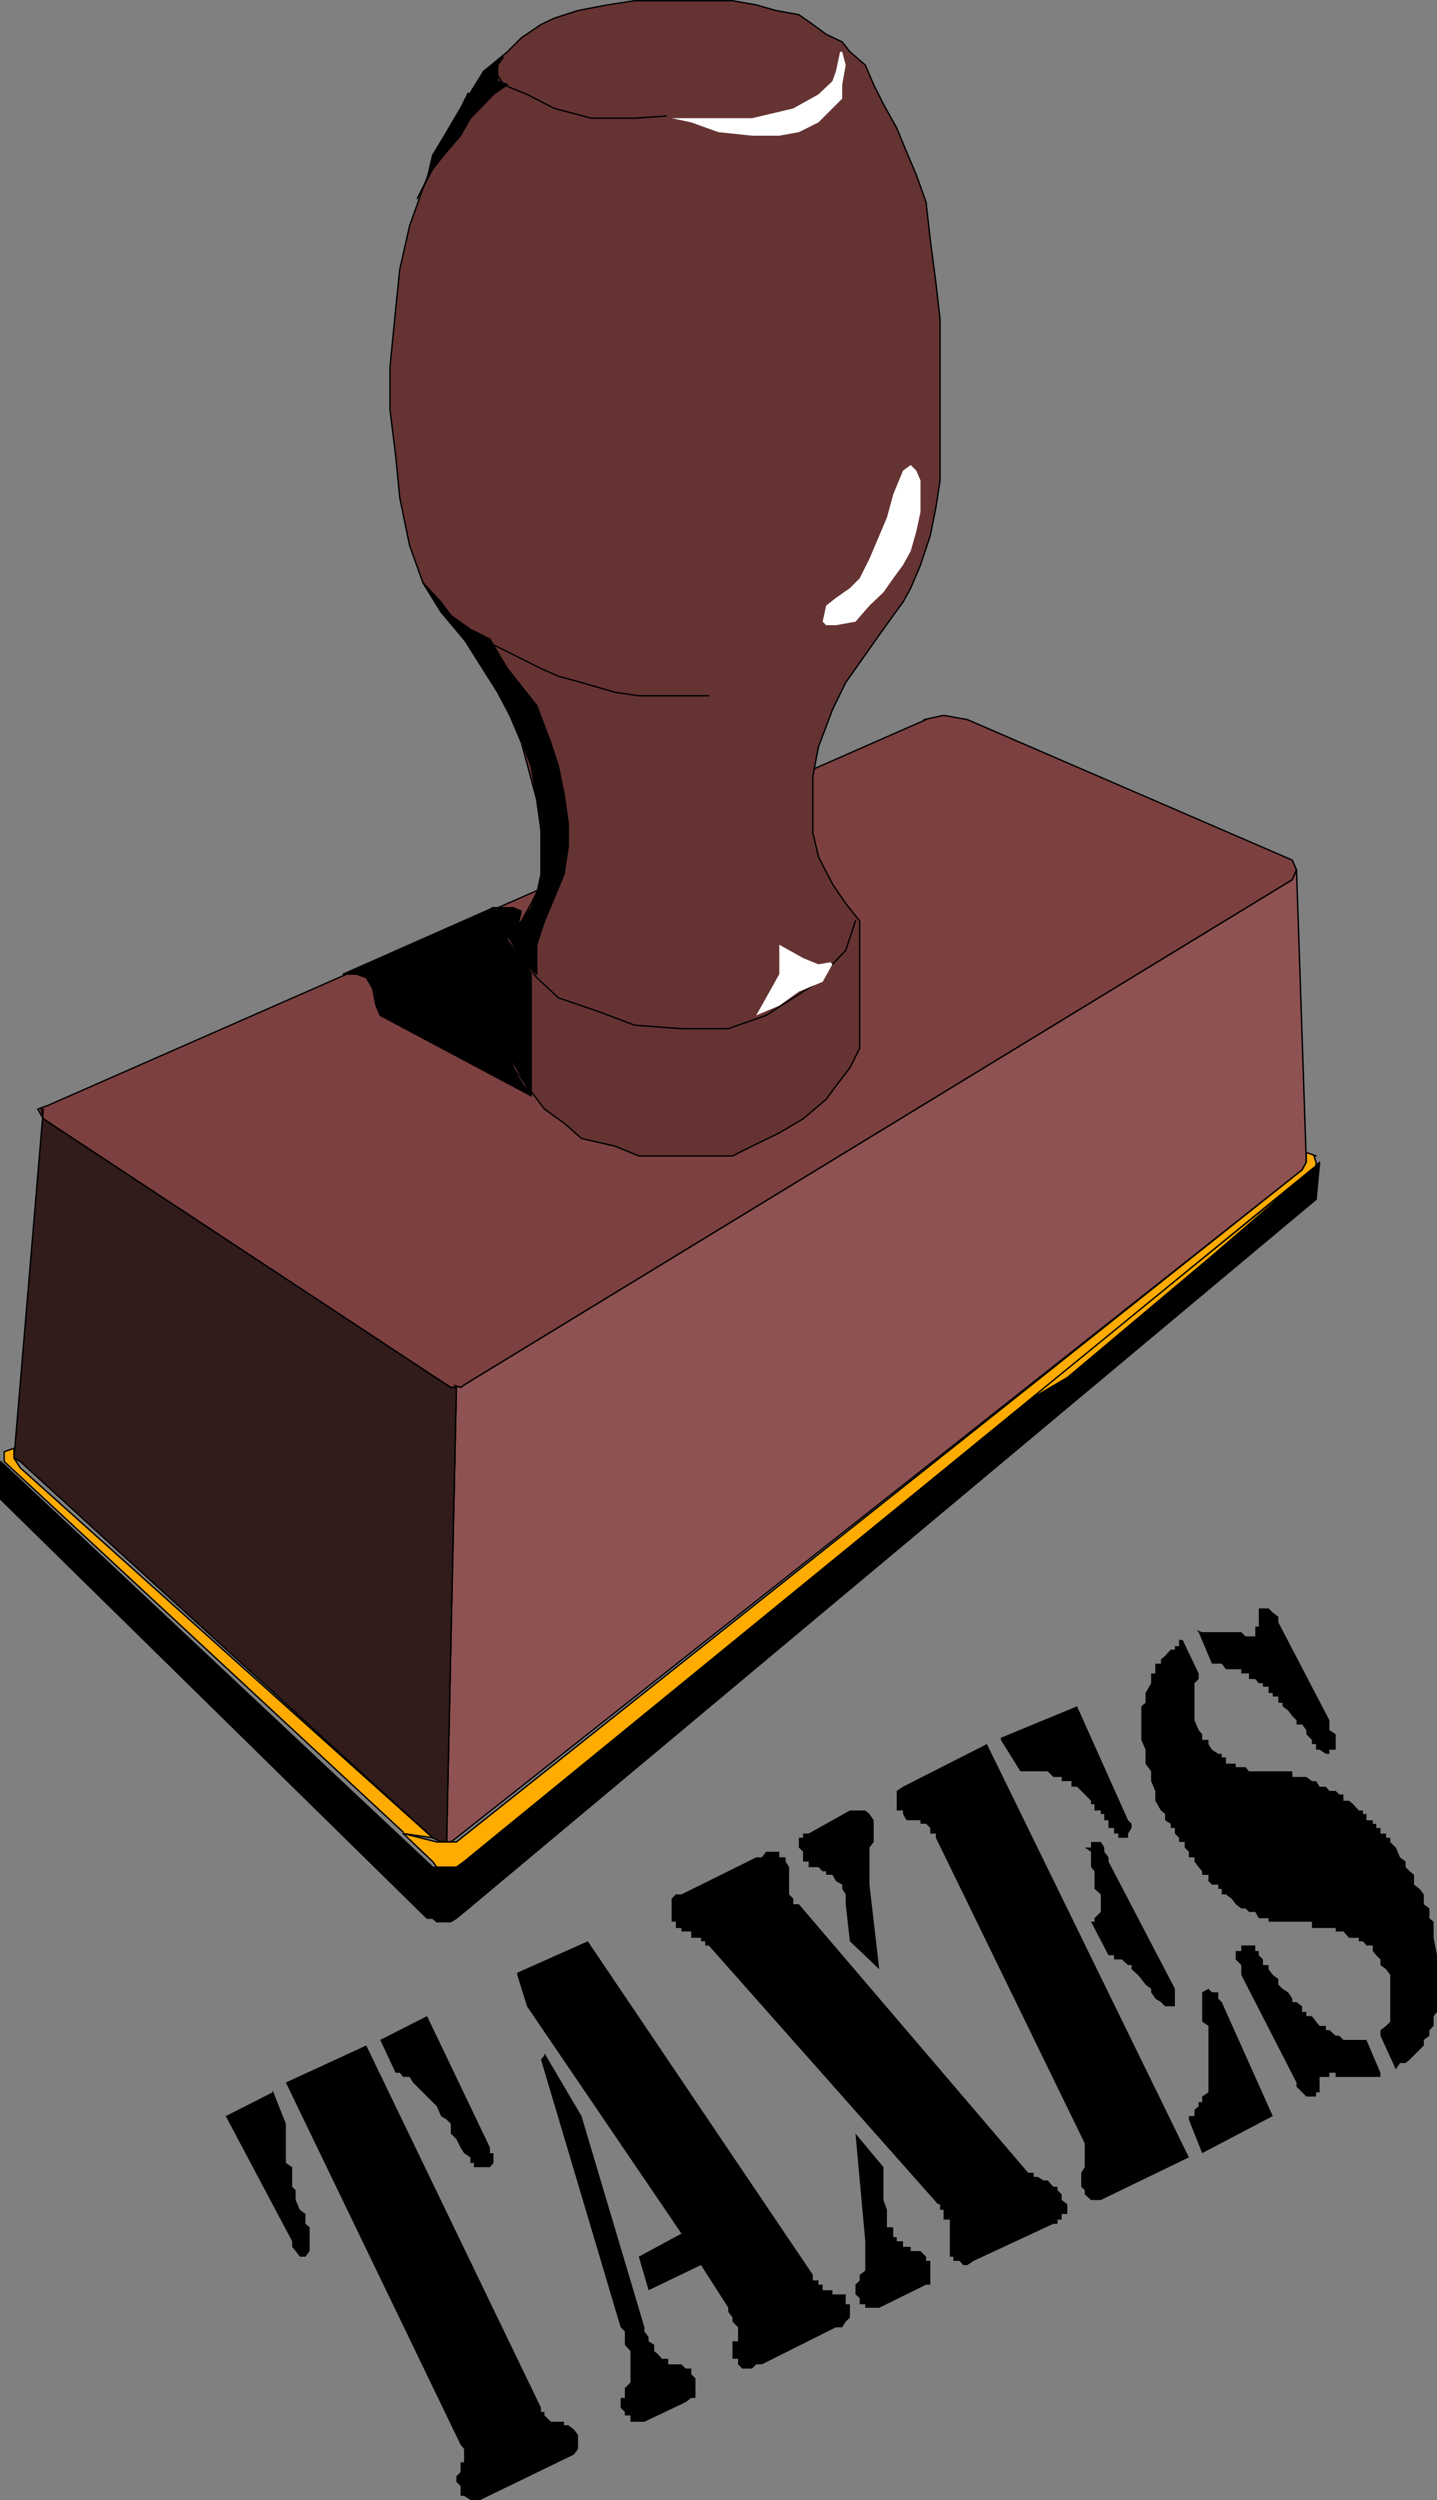
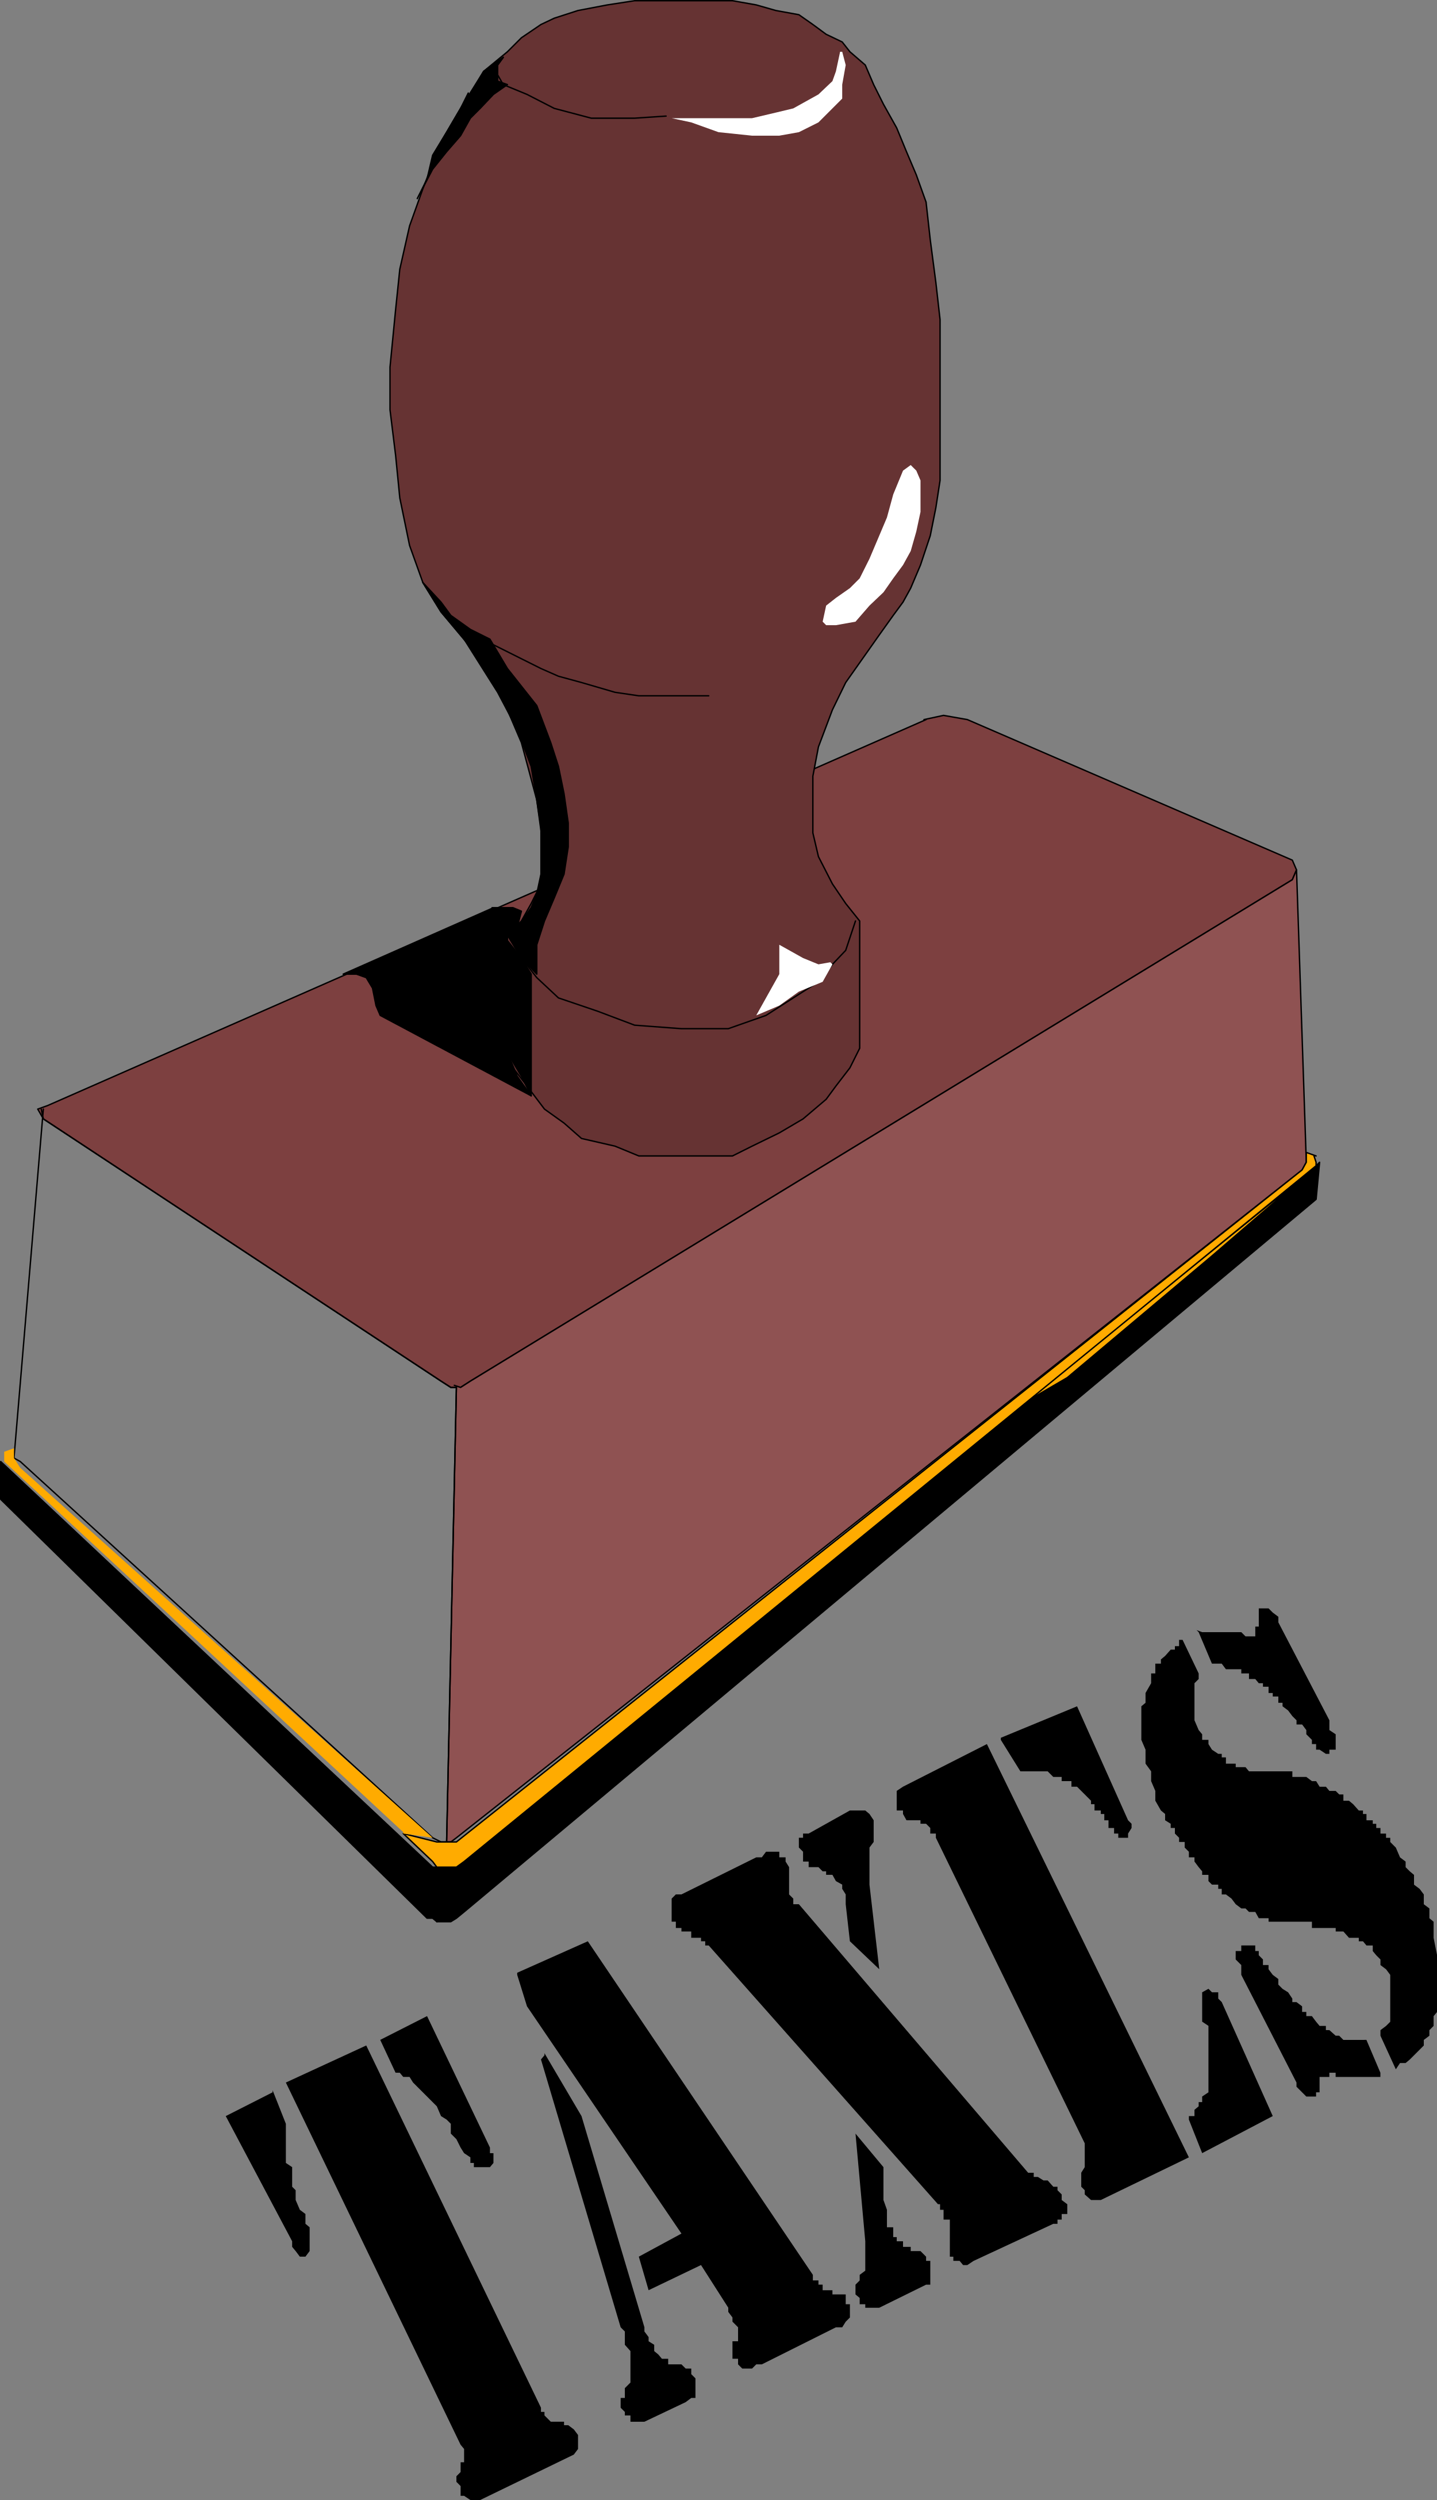
<svg xmlns="http://www.w3.org/2000/svg" xmlns:ns1="http://sodipodi.sourceforge.net/DTD/sodipodi-0.dtd" xmlns:ns2="http://www.inkscape.org/namespaces/inkscape" version="1.0" width="87.903mm" height="152.847mm" id="svg47" ns1:docname="Taxes.wmf">
  <rect width="100%" height="100%" fill="#808080" stroke="none" />
  <ns1:namedview id="namedview47" pagecolor="#ffffff" bordercolor="#000000" borderopacity="0.25" ns2:showpageshadow="2" ns2:pageopacity="0.0" ns2:pagecheckerboard="0" ns2:deskcolor="#d1d1d1" ns2:document-units="mm" />
  <defs id="defs1">
    <pattern id="WMFhbasepattern" patternUnits="userSpaceOnUse" width="6" height="6" x="0" y="0" />
  </defs>
  <path style="fill:#7d4040;fill-opacity:1;fill-rule:evenodd;stroke:none" d="m 213.624,166.277 4.525,-0.97 5.494,0.97 75.14,32.48 0.97,2.262 -0.97,2.262 -190.032,115.861 -2.262,1.454 h -0.97 -1.293 l -2.262,-1.454 -91.946,-60.597 -1.293,-2.262 2.262,-0.808 203.121,-89.198 v 0 z" id="path1" />
  <path style="fill:none;stroke:#000000;stroke-width:0.323px;stroke-linecap:round;stroke-linejoin:round;stroke-miterlimit:4;stroke-dasharray:none;stroke-opacity:1" d="m 213.624,166.277 4.525,-0.97 5.494,0.97 75.14,32.48 0.97,2.262 -0.97,2.262 -190.032,115.861 -2.262,1.454 h -0.97 -1.293 l -2.262,-1.454 -91.946,-60.597 -1.293,-2.262 2.262,-0.808 203.121,-89.198 v 0" id="path2" />
  <path style="fill:#663333;fill-opacity:1;fill-rule:evenodd;stroke:none" d="m 125.072,191.97 -0.97,-7.11 -3.555,-13.25 -4.201,-9.857 -5.333,-9.534 -9.049,-10.827 -4.201,-6.787 -3.07,-8.564 -2.262,-10.988 -0.97,-9.857 -1.293,-10.503 v -9.857 l 1.293,-13.25 0.97,-9.372 2.262,-10.019 3.07,-8.564 4.201,-10.827 4.525,-7.756 5.333,-8.564 5.494,-4.525 3.232,-3.232 4.525,-3.07 3.07,-1.454 5.494,-1.778 6.787,-1.293 6.302,-0.97 h 5.494 5.333 6.302 5.494 l 5.494,0.97 4.525,1.293 5.333,0.97 3.232,2.262 3.07,2.262 3.717,1.778 1.778,2.262 3.555,3.07 1.939,4.525 2.262,4.525 3.07,5.494 2.262,5.494 2.262,5.333 2.262,6.302 0.97,8.726 1.293,9.857 0.97,8.564 v 7.756 9.534 12.119 7.756 l -0.97,6.302 -1.293,6.464 -2.262,6.787 -2.262,5.332 -1.778,3.232 -2.262,3.07 -3.232,4.525 -7.756,10.988 -3.07,6.302 -3.232,8.564 -1.293,6.787 v 6.302 6.787 l 1.293,5.494 3.232,6.302 3.07,4.525 3.232,4.04 v 29.41 l -2.262,4.525 -3.232,4.201 -2.262,3.07 -5.333,4.525 -5.494,3.232 -6.302,3.07 -4.525,2.262 h -6.302 -8.564 -6.787 l -5.494,-2.262 -7.756,-1.778 -4.04,-3.555 -4.525,-3.232 -4.04,-5.333 -3.232,-4.201 -1.293,-3.555 v -27.147 l 3.232,-3.232 2.262,-4.04 2.262,-4.525 0.808,-5.494 -0.808,-6.302 v 0 z" id="path3" />
  <path style="fill:none;stroke:#000000;stroke-width:0.323px;stroke-linecap:round;stroke-linejoin:round;stroke-miterlimit:4;stroke-dasharray:none;stroke-opacity:1" d="m 125.072,191.97 -0.97,-7.11 -3.555,-13.25 -4.201,-9.857 -5.333,-9.534 -9.049,-10.827 -4.201,-6.787 -3.07,-8.564 -2.262,-10.988 -0.97,-9.857 -1.293,-10.503 v -9.857 l 1.293,-13.25 0.97,-9.372 2.262,-10.019 3.07,-8.564 4.201,-10.827 4.525,-7.756 5.333,-8.564 5.494,-4.525 3.232,-3.232 4.525,-3.07 3.07,-1.454 5.494,-1.778 6.787,-1.293 6.302,-0.97 h 5.494 5.333 6.302 5.494 l 5.494,0.97 4.525,1.293 5.333,0.97 3.232,2.262 3.07,2.262 3.717,1.778 1.778,2.262 3.555,3.07 1.939,4.525 2.262,4.525 3.07,5.494 2.262,5.494 2.262,5.333 2.262,6.302 0.97,8.726 1.293,9.857 0.97,8.564 v 7.756 9.534 12.119 7.756 l -0.97,6.302 -1.293,6.464 -2.262,6.787 -2.262,5.332 -1.778,3.232 -2.262,3.07 -3.232,4.525 -7.756,10.988 -3.07,6.302 -3.232,8.564 -1.293,6.787 v 6.302 6.787 l 1.293,5.494 3.232,6.302 3.07,4.525 3.232,4.04 v 29.41 l -2.262,4.525 -3.232,4.201 -2.262,3.07 -5.333,4.525 -5.494,3.232 -6.302,3.07 -4.525,2.262 h -6.302 -8.564 -6.787 l -5.494,-2.262 -7.756,-1.778 -4.04,-3.555 -4.525,-3.232 -4.04,-5.333 -3.232,-4.201 -1.293,-3.555 v -27.147 l 3.232,-3.232 2.262,-4.04 2.262,-4.525 0.808,-5.494 -0.808,-6.302 v 0" id="path4" />
  <path style="fill:#8f5252;fill-opacity:1;fill-rule:evenodd;stroke:none" d="m 105.035,320.112 1.454,0.485 2.262,-1.454 190.032,-115.861 0.97,-2.262 2.262,67.545 -0.97,1.778 -195.526,154.32 -1.293,0.97 H 103.257 l 2.262,-105.034 v 0 z" id="path5" />
  <path style="fill:none;stroke:#000000;stroke-width:0.323px;stroke-linecap:round;stroke-linejoin:round;stroke-miterlimit:4;stroke-dasharray:none;stroke-opacity:1" d="m 105.035,320.112 1.454,0.485 2.262,-1.454 190.032,-115.861 0.97,-2.262 2.262,67.545 -0.97,1.778 -195.526,154.32 -1.293,0.97 H 103.257 l 2.262,-105.034 v 0" id="path6" />
-   <path style="fill:#311b1b;fill-opacity:1;fill-rule:evenodd;stroke:none" d="m 9.534,256.284 0.485,2.262 91.946,60.597 2.262,1.454 h 1.293 L 103.257,425.631 h -1.293 l -1.939,-0.97 -95.339,-86.936 -1.454,-0.808 6.787,-80.634 v 0 z" id="path7" />
  <path style="fill:none;stroke:#000000;stroke-width:0.323px;stroke-linecap:round;stroke-linejoin:round;stroke-miterlimit:4;stroke-dasharray:none;stroke-opacity:1" d="m 9.534,256.284 0.485,2.262 91.946,60.597 2.262,1.454 h 1.293 L 103.257,425.631 h -1.293 l -1.939,-0.97 -95.339,-86.936 -1.454,-0.808 6.787,-80.634 v 0" id="path8" />
  <path style="fill:#000000;fill-opacity:1;fill-rule:evenodd;stroke:none" d="m 100.995,444.052 v -12.604 h -0.97 L 0.162,337.725 v 7.756 0.97 L 98.732,443.244 h 1.293 z" id="path9" />
  <path style="fill:none;stroke:#000000;stroke-width:0.323px;stroke-linecap:round;stroke-linejoin:round;stroke-miterlimit:4;stroke-dasharray:none;stroke-opacity:1" d="m 100.995,444.052 v -12.604 h -0.97 L 0.162,337.725 v 7.756 0.97 L 98.732,443.244 h 1.293 l 0.97,0.808 v 0" id="path10" />
  <path style="fill:#000000;fill-opacity:1;fill-rule:evenodd;stroke:none" d="m 100.995,444.052 h 0.97 1.293 0.97 l 1.293,-0.808 1.778,-1.454 196.98,-164.661 0.808,-8.564 -0.808,0.808 -196.98,160.783 -1.778,1.293 h -1.293 -0.97 -2.262 z" id="path11" />
  <path style="fill:none;stroke:#000000;stroke-width:0.323px;stroke-linecap:round;stroke-linejoin:round;stroke-miterlimit:4;stroke-dasharray:none;stroke-opacity:1" d="m 100.995,444.052 h 0.97 1.293 0.97 l 1.293,-0.808 1.778,-1.454 196.98,-164.661 0.808,-8.564 -0.808,0.808 -196.98,160.783 -1.778,1.293 h -1.293 -0.97 -2.262 v 12.604 0" id="path12" />
  <path style="fill:#ffab00;fill-opacity:1;fill-rule:evenodd;stroke:none" d="m 238.994,322.374 64.313,-52.032 -23.108,19.876 -33.449,28.117 -7.756,4.525 v 0 z" id="path13" />
  <path style="fill:none;stroke:#000000;stroke-width:0.323px;stroke-linecap:round;stroke-linejoin:round;stroke-miterlimit:4;stroke-dasharray:none;stroke-opacity:1" d="m 238.994,322.374 64.313,-52.032 -23.108,19.876 -33.449,28.117 -7.756,4.525 v 0" id="path14" />
  <path style="fill:#ffab00;fill-opacity:1;fill-rule:evenodd;stroke:none" d="m 303.792,267.11 0.485,1.454 v 0.808 l -196.98,160.783 -1.778,1.293 h -1.293 -0.97 -2.262 l -0.97,-1.293 -6.787,-6.464 7.756,1.939 h 0.97 1.293 2.262 l 195.526,-155.289 0.97,-1.778 v -2.262 l 2.262,0.808 v 0 z" id="path15" />
  <path style="fill:none;stroke:#000000;stroke-width:0.323px;stroke-linecap:round;stroke-linejoin:round;stroke-miterlimit:4;stroke-dasharray:none;stroke-opacity:1" d="m 303.792,267.11 0.485,1.454 v 0.808 l -196.98,160.783 -1.778,1.293 h -1.293 -0.97 -2.262 l -0.97,-1.293 -6.787,-6.464 7.756,1.939 h 0.97 1.293 2.262 l 195.526,-155.289 0.97,-1.778 v -2.262 l 2.262,0.808 v 0" id="path16" />
  <path style="fill:#ffab00;fill-opacity:1;fill-rule:evenodd;stroke:none" d="M 93.238,423.369 0.97,337.725 v -2.262 l 2.262,-0.808 v 2.262 l 1.454,2.262 95.339,85.482 -6.787,-0.97 v 0 z" id="path17" />
-   <path style="fill:none;stroke:#000000;stroke-width:0.323px;stroke-linecap:round;stroke-linejoin:round;stroke-miterlimit:4;stroke-dasharray:none;stroke-opacity:1" d="M 93.238,423.369 0.97,337.725 v -2.262 l 2.262,-0.808 v 2.262 l 1.454,2.262 95.339,85.482 -6.787,-0.97 v 0" id="path18" />
  <path style="fill:#ffffff;fill-opacity:1;fill-rule:evenodd;stroke:none" d="m 194.233,11.958 -0.97,4.525 -0.808,2.262 -3.232,3.07 -5.817,3.232 -4.04,0.97 -5.494,1.293 h -6.302 -12.281 l 4.525,0.97 6.302,2.262 7.756,0.808 h 6.302 l 4.525,-0.808 4.525,-2.262 3.232,-3.232 2.262,-2.262 v -3.232 l 0.808,-4.525 -0.808,-3.07 v 0 z" id="path19" />
  <path style="fill:none;stroke:#000000;stroke-width:0.323px;stroke-linecap:round;stroke-linejoin:round;stroke-miterlimit:4;stroke-dasharray:none;stroke-opacity:1" d="m 153.997,26.824 -7.272,0.485 h -10.019 l -8.564,-2.262 -6.302,-3.232 -5.494,-2.262 -1.293,-2.262 v -2.262 l 1.293,-1.778" id="path20" />
  <path style="fill:#ffffff;fill-opacity:1;fill-rule:evenodd;stroke:none" d="m 210.554,107.458 -1.778,1.293 -2.262,5.494 -1.454,5.333 -1.778,4.201 -2.262,5.333 -2.262,4.525 -2.262,2.262 -3.232,2.262 -2.262,1.778 -0.808,3.717 0.808,0.808 h 2.262 l 4.525,-0.808 3.232,-3.717 3.232,-3.07 2.262,-3.232 2.262,-3.07 1.778,-3.232 1.293,-4.525 0.97,-4.525 v -4.04 -3.232 l -0.97,-2.262 z" id="path21" />
  <path style="fill:none;stroke:#000000;stroke-width:0.323px;stroke-linecap:round;stroke-linejoin:round;stroke-miterlimit:4;stroke-dasharray:none;stroke-opacity:1" d="m 163.854,160.783 h -4.04 -6.787 -5.333 l -5.494,-0.808 -7.756,-2.262 -5.333,-1.454 -4.04,-1.778 -4.525,-2.262 -6.464,-3.232" id="path22" />
  <path style="fill:none;stroke:#000000;stroke-width:0.323px;stroke-linecap:round;stroke-linejoin:round;stroke-miterlimit:4;stroke-dasharray:none;stroke-opacity:1" d="m 117.315,216.047 3.232,5.333 3.555,4.525 5.009,4.686 9.049,3.07 8.564,3.232 10.827,0.808 h 10.827 l 8.726,-3.07 6.302,-4.04 5.817,-3.717 3.232,-4.04 3.07,-3.232 2.262,-6.787" id="path23" />
  <path style="fill:#ffffff;fill-opacity:1;fill-rule:evenodd;stroke:none" d="m 191.971,222.349 -2.747,0.485 -3.555,-1.454 -5.494,-3.07 v 6.787 l -2.262,4.04 -3.07,5.494 5.333,-2.262 4.525,-3.232 5.494,-2.262 2.262,-4.04 v 0 z" id="path24" />
  <path style="fill:#000000;fill-opacity:1;fill-rule:evenodd;stroke:none" d="m 128.142,207.483 -2.262,5.333 -1.778,5.494 v 6.787 l -3.555,-3.717 -3.232,-5.333 2.262,-1.778 3.232,-4.525 1.293,-3.232 0.97,-4.525 v -5.494 -5.332 l -0.97,-6.302 -1.293,-7.756 -3.232,-8.564 -4.525,-8.564 -7.756,-12.281 -5.333,-6.302 -4.201,-6.787 4.201,4.525 2.262,3.07 4.525,3.232 4.525,2.262 4.04,6.787 6.787,8.564 3.232,8.564 1.778,5.494 1.293,6.302 0.97,6.787 v 5.494 l -0.97,6.302 z" id="path25" />
  <path style="fill:none;stroke:#000000;stroke-width:0.323px;stroke-linecap:round;stroke-linejoin:round;stroke-miterlimit:4;stroke-dasharray:none;stroke-opacity:1" d="m 128.142,207.483 -2.262,5.333 -1.778,5.494 v 6.787 l -3.555,-3.717 -3.232,-5.333 2.262,-1.778 3.232,-4.525 1.293,-3.232 0.97,-4.525 v -5.494 -5.332 l -0.97,-6.302 -1.293,-7.756 -3.232,-8.564 -4.525,-8.564 -7.756,-12.281 -5.333,-6.302 -4.201,-6.787 4.201,4.525 2.262,3.07 4.525,3.232 4.525,2.262 4.04,6.787 6.787,8.564 3.232,8.564 1.778,5.494 1.293,6.302 0.97,6.787 v 5.494 l -0.97,6.302 -2.262,5.494 v 0" id="path26" />
  <path style="fill:#000000;fill-opacity:1;fill-rule:evenodd;stroke:none" d="m 113.76,209.745 h 4.848 l 1.939,0.808 -0.97,3.717 -2.262,1.778 v 27.147 l 2.262,5.494 3.232,4.525 -34.904,-18.583 -0.97,-2.262 -0.808,-4.04 -1.454,-2.424 -2.262,-0.808 h -3.07 l 34.742,-15.351 v 0 z" id="path27" />
  <path style="fill:none;stroke:#000000;stroke-width:0.323px;stroke-linecap:round;stroke-linejoin:round;stroke-miterlimit:4;stroke-dasharray:none;stroke-opacity:1" d="m 113.76,209.745 h 4.848 l 1.939,0.808 -0.97,3.717 -2.262,1.778 v 27.147 l 2.262,5.494 3.232,4.525 -34.904,-18.583 -0.97,-2.262 -0.808,-4.04 -1.454,-2.424 -2.262,-0.808 h -3.07 l 34.742,-15.351 v 0" id="path28" />
  <path style="fill:#000000;fill-opacity:1;fill-rule:evenodd;stroke:none" d="m 117.315,243.195 1.293,2.262 1.939,3.232 2.262,4.525 v -28.117 l -2.262,-3.717 -3.232,-4.04 z" id="path29" />
  <path style="fill:none;stroke:#000000;stroke-width:0.323px;stroke-linecap:round;stroke-linejoin:round;stroke-miterlimit:4;stroke-dasharray:none;stroke-opacity:1" d="m 117.315,243.195 1.293,2.262 1.939,3.232 2.262,4.525 v -28.117 l -2.262,-3.717 -3.232,-4.04 v 25.855 0" id="path30" />
  <path style="fill:#000000;fill-opacity:1;fill-rule:evenodd;stroke:none" d="m 108.266,21.492 -1.778,3.555 -3.232,5.494 -3.232,5.333 -1.293,5.494 -2.262,4.525 3.555,-6.787 3.232,-4.04 3.232,-3.717 2.262,-4.04 2.262,-2.262 3.07,-3.232 3.232,-2.262 -2.262,-0.808 v -3.717 l 1.293,-1.778 -4.525,3.232 -3.07,5.333 v 0 z" id="path31" />
  <path style="fill:none;stroke:#000000;stroke-width:0.323px;stroke-linecap:round;stroke-linejoin:round;stroke-miterlimit:4;stroke-dasharray:none;stroke-opacity:1" d="m 108.266,21.492 -1.778,3.555 -3.232,5.494 -3.232,5.333 -1.293,5.494 -2.262,4.525 3.555,-6.787 3.232,-4.04 3.232,-3.717 2.262,-4.04 2.262,-2.262 3.07,-3.232 3.232,-2.262 -2.262,-0.808 v -3.717 l 1.293,-1.778 -4.525,3.232 -3.07,5.333 v 0" id="path32" />
  <path style="fill:#000000;fill-opacity:1;fill-rule:evenodd;stroke:none" d="m 273.413,378.931 3.717,7.756 v 1.293 l -0.97,0.97 v 2.262 0.808 2.262 0.97 2.262 l 0.97,2.262 0.808,0.97 v 1.293 h 1.454 v 0.97 l 0.808,1.293 1.454,0.97 h 0.808 v 0.808 h 0.97 v 1.454 h 1.293 0.97 v 0.808 h 1.293 0.97 l 0.808,0.97 h 1.454 0.808 0.97 1.293 0.97 1.293 0.97 1.293 0.97 v 1.293 h 0.97 1.293 0.97 l 1.293,0.97 h 0.97 l 0.808,1.293 h 1.454 l 0.808,0.97 h 1.454 l 0.808,0.808 h 0.97 v 1.454 h 1.293 l 0.97,0.808 1.293,1.454 h 0.97 v 0.808 h 0.808 v 1.454 h 1.454 v 0.808 h 0.808 v 0.97 h 0.97 v 1.293 h 1.293 v 0.97 h 0.97 v 0.97 l 1.293,1.293 0.97,2.262 1.293,0.97 v 1.293 l 0.97,0.97 0.97,0.808 v 2.262 l 1.293,0.97 0.97,1.293 v 2.262 l 1.293,0.97 v 2.262 l 0.97,0.808 v 2.262 1.454 l 0.808,4.04 v 2.262 3.232 3.07 2.262 0.97 1.293 l -0.808,0.97 v 2.262 l -0.97,0.97 v 1.293 l -1.293,0.97 v 1.293 l -0.97,0.97 -1.293,1.293 -0.97,0.97 -0.97,0.808 h -1.293 l -0.97,1.454 -3.555,-7.756 v -1.293 l 1.293,-0.97 0.97,-0.97 v -1.293 -0.97 -1.293 -0.97 -0.808 -1.454 -0.808 -0.97 -1.293 -0.97 l -0.97,-1.293 -1.293,-0.97 v -1.293 l -0.97,-0.97 -0.808,-0.97 v -1.293 h -1.454 l -0.808,-0.97 h -0.97 v -0.808 h -1.293 -0.97 l -1.293,-1.454 h -0.97 -0.808 v -0.808 h -1.454 -0.808 -1.454 -0.808 -0.97 v -1.454 h -1.293 -0.97 -1.293 -0.97 -0.97 -1.293 -0.97 -1.293 -0.97 v -0.808 h -1.293 -0.97 l -0.808,-1.454 h -1.454 l -0.808,-0.808 h -0.97 l -1.293,-0.97 -0.97,-1.293 -1.293,-0.97 h -0.97 v -1.293 h -0.808 v -0.97 h -1.454 l -0.808,-0.808 v -1.454 h -1.454 v -0.808 l -0.808,-0.97 -0.97,-1.293 v -0.97 h -1.293 v -1.293 l -0.97,-0.97 v -1.293 h -1.293 v -0.97 l -0.97,-0.97 v -1.293 h -0.97 v -0.97 l -1.293,-0.808 v -1.454 l -0.97,-0.808 -1.293,-2.262 v -2.262 l -0.97,-2.262 v -2.262 l -1.293,-1.778 v -1.454 -1.778 l -0.97,-2.262 v -2.262 -1.293 -1.939 -2.262 l 0.97,-0.808 v -2.262 l 1.293,-2.262 v -0.97 -1.293 h 0.97 v -0.97 -1.293 h 1.293 v -0.97 l 0.97,-0.808 1.293,-1.454 h 0.97 v -0.808 h 0.97 v -1.454 h 1.293 v 0 z" id="path33" />
  <path style="fill:#000000;fill-opacity:1;fill-rule:evenodd;stroke:none" d="m 315.911,471.361 3.232,7.595 v 0.97 h -0.97 -0.808 -1.454 -0.808 -0.97 -1.293 -0.97 -1.293 -0.97 -0.808 v -0.97 h -1.454 v 0.97 h -0.808 -1.454 v 1.293 0.97 1.293 h -0.808 v 0.97 h -0.97 -1.293 l -0.97,-0.97 -1.293,-1.293 v -0.97 l -12.766,-24.885 v -1.293 -0.97 l -1.293,-1.293 v -0.97 -0.97 h 1.293 v -1.293 h 0.97 0.808 1.454 v 1.293 h 0.808 v 0.97 l 0.97,0.97 v 1.293 h 1.293 v 0.97 l 0.97,1.293 1.293,0.97 v 1.293 l 0.97,0.97 1.293,0.808 0.97,1.454 v 0.808 h 0.97 l 1.293,0.97 v 1.293 h 0.97 v 0.97 h 1.293 l 0.97,1.293 0.808,0.97 h 1.454 v 0.97 h 0.808 l 1.454,1.293 h 0.808 l 0.97,0.97 h 1.293 0.97 1.293 0.97 z" id="path34" />
  <path style="fill:#000000;fill-opacity:1;fill-rule:evenodd;stroke:none" d="m 276.645,376.669 1.293,0.485 h 1.454 0.808 1.454 0.808 0.97 1.293 0.97 1.293 l 0.97,0.97 h 0.808 1.454 v -0.97 -1.293 h 0.808 v -0.97 -1.293 -0.97 -0.97 h 0.97 1.293 l 0.97,0.97 1.293,0.97 v 1.293 l 11.796,22.623 v 0.97 1.293 l 1.454,0.97 v 1.293 0.97 1.293 h -1.454 v 0.97 h -0.808 l -1.454,-0.97 h -0.808 v -1.293 h -0.97 v -0.97 l -1.293,-1.293 v -0.97 l -0.97,-1.293 h -1.293 v -0.97 l -0.97,-0.97 -0.97,-1.293 -1.293,-0.97 v -0.808 h -0.97 v -1.454 h -1.293 v -0.808 h -0.97 v -1.454 h -1.293 v -0.808 h -0.97 l -0.808,-0.97 h -1.454 v -1.293 h -0.808 -0.97 V 385.718 h -1.293 -0.97 -1.293 l -0.97,-1.293 h -0.808 -1.454 l -3.07,-7.272 v 0 z" id="path35" />
  <path style="fill:#000000;fill-opacity:1;fill-rule:evenodd;stroke:none" d="m 228.167,403.008 46.7,95.5 -20.361,9.857 h -1.454 -0.808 l -1.454,-1.293 v -0.97 l -0.808,-0.808 v -1.454 -0.808 -0.97 l 0.808,-1.293 v -0.97 -1.293 -0.97 -1.293 -0.97 l -34.419,-70.615 v -0.97 h -1.293 v -1.293 l -0.97,-0.97 h -1.293 v -0.808 h -0.97 -1.293 -0.97 l -0.808,-1.454 v -0.808 h -1.454 v -1.454 -0.808 -1.454 -0.808 l 1.454,-0.97 z" id="path36" />
  <path style="fill:#000000;fill-opacity:1;fill-rule:evenodd;stroke:none" d="m 274.867,489.783 v -0.808 h 1.293 v -1.454 l 0.97,-0.808 v -0.97 h 0.808 v -1.293 l 1.454,-0.97 v -2.262 -2.262 -3.07 -2.262 -0.97 -1.293 -0.97 -1.293 -0.97 l -1.454,-0.97 v -1.293 -0.97 -1.293 -0.97 -0.808 -1.454 l 1.454,-0.808 0.808,0.808 h 1.454 v 1.454 l 0.808,0.808 11.796,26.339 -16.321,8.564 z" id="path37" />
  <path style="fill:#000000;fill-opacity:1;fill-rule:evenodd;stroke:none" d="m 231.399,401.554 17.613,-7.272 11.796,26.339 0.808,0.808 v 0.97 l -0.808,1.293 v 0.97 h -1.454 -0.808 v -0.97 h -0.97 v -1.293 h -1.293 v -0.97 -0.808 h -0.97 v -1.454 h -0.808 v -0.808 h -1.454 v -1.454 h -0.808 v -0.808 l -1.454,-1.454 -0.808,-0.808 -0.97,-0.97 h -1.293 v -1.293 h -0.97 -1.293 v -0.97 h -0.97 -0.97 l -1.293,-1.293 h -0.97 -1.293 -0.97 -1.293 -0.97 -0.808 l -4.525,-7.272 v 0 z" id="path38" />
-   <path style="fill:#000000;fill-opacity:1;fill-rule:evenodd;stroke:none" d="m 251.76,444.052 h 1.293 v -0.808 l 1.454,-1.454 v -0.808 -0.97 -1.293 -0.97 l -1.454,-1.293 v -0.97 -0.808 -1.454 -0.808 l -0.808,-0.97 v -1.293 -2.262 l -1.454,-0.97 h 1.454 v -1.293 h 0.808 1.454 l 0.808,1.293 v 0.97 l 0.97,1.293 v 0.97 l 15.351,29.41 v 0.808 1.454 0.808 0.97 h -0.97 -1.293 l -0.97,-0.97 -1.293,-0.808 -0.97,-1.454 v -0.808 l -1.293,-0.97 -0.97,-1.293 -0.808,-0.97 -1.454,-1.293 v -0.97 h -0.808 l -1.454,-1.293 h -0.808 -0.97 v -0.97 h -1.293 l -4.04,-7.756 v 0 z" id="path39" />
  <path style="fill:#000000;fill-opacity:1;fill-rule:evenodd;stroke:none" d="m 204.252,500.771 v 1.293 0.97 0.808 1.454 1.778 1.293 l 0.808,2.262 v 0.97 1.293 0.97 0.808 h 1.454 v 1.454 0.808 h 0.808 v 0.97 h 1.454 v 1.293 h 0.808 0.97 v 0.97 h 1.293 0.97 l 1.293,1.293 v 0.97 h 0.97 v 0.97 1.293 0.97 1.293 0.97 h -0.97 l -10.827,5.332 h -1.293 -0.97 -0.97 v -0.808 h -1.293 v -1.454 l -0.97,-0.808 v -0.97 -1.293 l 0.97,-0.97 v -1.293 l 1.293,-0.97 v -1.293 -0.97 -0.97 -2.262 -1.293 l -2.262,-24.885 z" id="path40" />
  <path style="fill:#000000;fill-opacity:1;fill-rule:evenodd;stroke:none" d="m 196.495,448.577 -0.97,-8.564 v -1.293 -0.97 l -0.808,-1.293 v -0.97 l -1.454,-0.808 -0.808,-1.454 h -1.454 v -0.808 h -0.808 l -0.97,-0.97 h -1.293 -0.97 v -1.293 h -1.293 v -0.97 -1.293 l -0.97,-0.97 v -1.293 -0.97 h 0.97 v -0.97 h 1.293 l 9.534,-5.332 h 1.293 0.97 1.293 l 0.97,0.808 0.97,1.454 v 0.808 0.97 1.293 0.97 0.97 l -0.97,1.293 v 0.97 2.262 1.293 1.778 2.262 l 2.262,19.553 z" id="path41" />
  <path style="fill:#000000;fill-opacity:1;fill-rule:evenodd;stroke:none" d="m 216.856,509.335 -53.002,-59.789 h -0.808 v -0.97 h -0.97 v -0.808 h -1.293 -0.97 v -1.454 h -1.293 -0.97 v -0.808 h -1.293 v -1.454 h -0.97 v -0.808 -1.454 -0.808 -0.97 -1.293 l 0.97,-0.97 h 1.293 l 17.29,-8.564 h 1.293 l 0.97,-1.293 h 0.808 1.454 0.808 v 1.293 h 1.454 v 0.97 l 0.808,1.293 v 0.97 0.808 1.454 0.808 0.97 1.293 l 0.97,0.97 v 1.293 h 1.293 l 53.002,62.051 h 1.293 v 0.97 h 0.97 l 1.293,0.808 h 0.97 l 1.293,1.454 h 0.97 v 0.808 l 0.97,0.97 v 1.293 l 1.293,0.97 v 1.293 0.97 h -1.293 v 1.293 h -0.97 v 0.97 h -0.97 l -18.421,8.564 -1.454,0.97 h -0.97 l -0.808,-0.97 h -1.454 v -0.97 h -0.808 v -1.293 -0.97 -1.293 -0.97 -0.808 -1.454 -0.808 -0.97 h -1.454 v -1.293 -0.97 h -0.808 v -1.293 0 z" id="path42" />
  <path style="fill:#000000;fill-opacity:1;fill-rule:evenodd;stroke:none" d="m 119.578,455.849 16.321,-7.272 52.032,77.079 v 1.293 h 1.293 v 0.97 h 0.97 v 1.293 h 0.808 1.454 v 0.97 h 0.808 1.454 0.808 v 0.808 1.454 h 0.97 v 0.808 0.97 1.293 l -0.97,0.97 -0.808,1.293 h -1.454 l -17.129,8.564 h -1.293 l -0.97,0.97 h -0.97 -1.293 l -0.97,-0.97 v -1.293 h -1.293 v -0.97 -0.808 -1.454 -0.808 h 1.293 v -0.97 -1.293 -0.97 l -1.293,-1.293 v -0.97 l -0.97,-1.293 v -0.97 l -6.302,-9.857 -12.119,5.817 -2.262,-7.756 9.857,-5.333 -35.712,-52.517 -2.262,-7.272 v 0 z" id="path43" />
  <path style="fill:#000000;fill-opacity:1;fill-rule:evenodd;stroke:none" d="m 125.88,474.432 8.564,14.543 14.543,48.801 v 0.97 l 0.97,1.293 v 0.97 l 1.293,0.808 v 1.454 l 0.97,0.808 0.808,0.97 h 1.454 v 1.293 h 0.808 0.97 1.293 l 0.97,0.97 h 1.293 v 1.293 l 0.97,0.97 v 0.97 1.293 0.97 1.293 h -0.97 l -1.293,0.97 -9.534,4.525 h -1.293 -0.97 -0.97 v -1.454 h -1.293 v -0.808 l -0.97,-0.97 v -1.293 -0.97 h 0.97 v -1.293 -0.97 l 1.293,-1.293 v -0.97 -2.262 -0.97 -1.293 -0.97 -0.808 l -1.293,-1.454 v -1.778 -1.293 l -0.97,-0.97 -18.421,-61.889 0.808,-0.97 v 0 z" id="path44" />
  <path style="fill:#000000;fill-opacity:1;fill-rule:evenodd;stroke:none" d="m 87.906,471.361 10.827,-5.494 14.543,30.379 v 1.293 h 0.808 v 0.97 1.293 l -0.808,0.97 h -1.454 -0.808 -1.454 v -0.97 h -0.808 v -1.293 l -1.454,-0.97 -0.808,-1.293 -0.97,-1.939 -1.293,-1.293 v -2.262 l -0.97,-0.97 -1.293,-0.808 -0.97,-2.262 -0.97,-0.97 -1.293,-1.293 -0.97,-0.97 -1.293,-1.293 -0.97,-0.97 -0.808,-1.293 h -1.454 l -0.808,-0.97 h -0.97 z" id="path45" />
  <path style="fill:#000000;fill-opacity:1;fill-rule:evenodd;stroke:none" d="m 63.021,482.996 3.07,7.756 v 1.293 2.262 1.939 3.555 l 1.454,0.97 v 2.262 2.262 l 0.808,0.808 v 2.262 l 0.97,2.262 1.293,0.97 v 2.262 l 0.97,0.808 v 1.454 0.808 0.97 1.293 0.97 l -0.97,1.293 h -1.293 l -0.97,-1.293 -0.808,-0.97 v -1.293 l -15.351,-28.925 10.827,-5.494 v 0 z" id="path46" />
  <path style="fill:#000000;fill-opacity:1;fill-rule:evenodd;stroke:none" d="m 66.091,481.218 18.583,-8.564 40.398,83.704 v 0.97 h 0.808 v 0.808 l 1.454,1.454 h 0.808 0.97 1.293 v 0.808 h 0.97 l 1.293,0.97 0.97,1.293 v 0.97 1.293 0.97 l -0.97,1.293 -21.653,10.503 h -1.454 -0.808 l -1.454,-0.97 h -0.808 v -0.808 -1.454 l -0.97,-0.97 v -1.293 l 0.97,-0.97 v -0.808 -1.454 h 0.808 v -0.808 -0.97 -1.293 l -0.808,-0.97 z" id="path47" />
</svg>